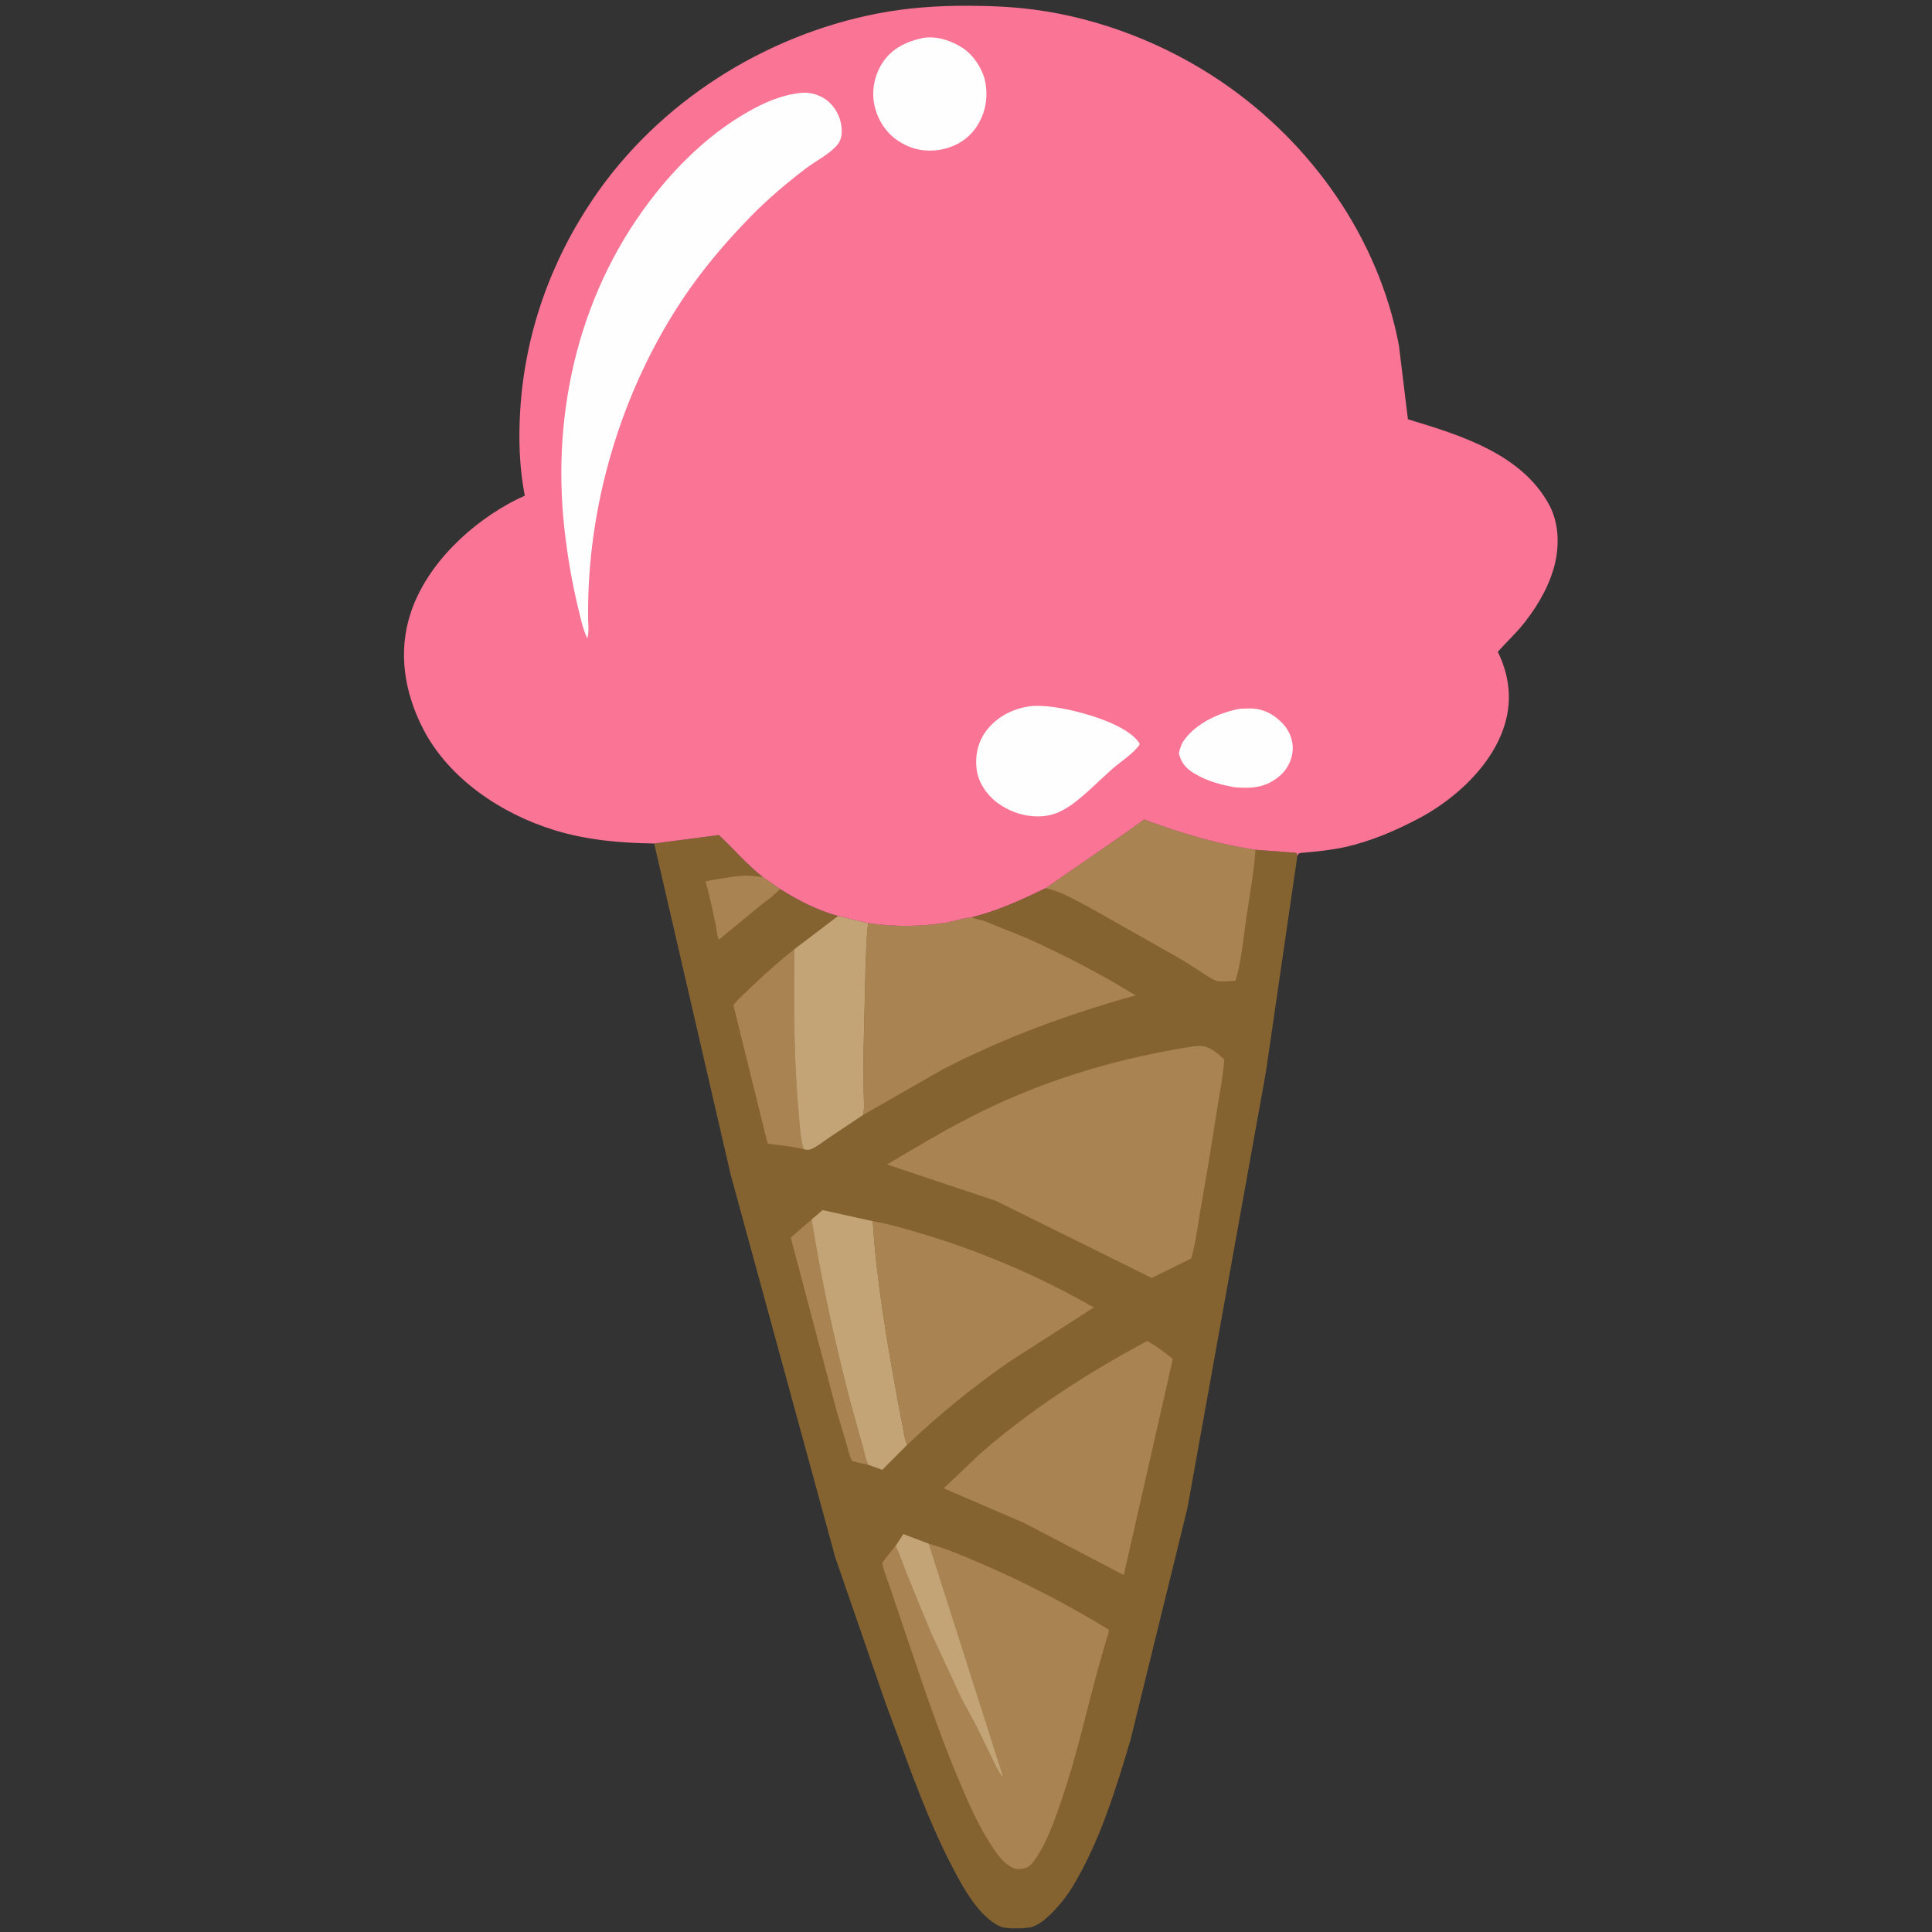
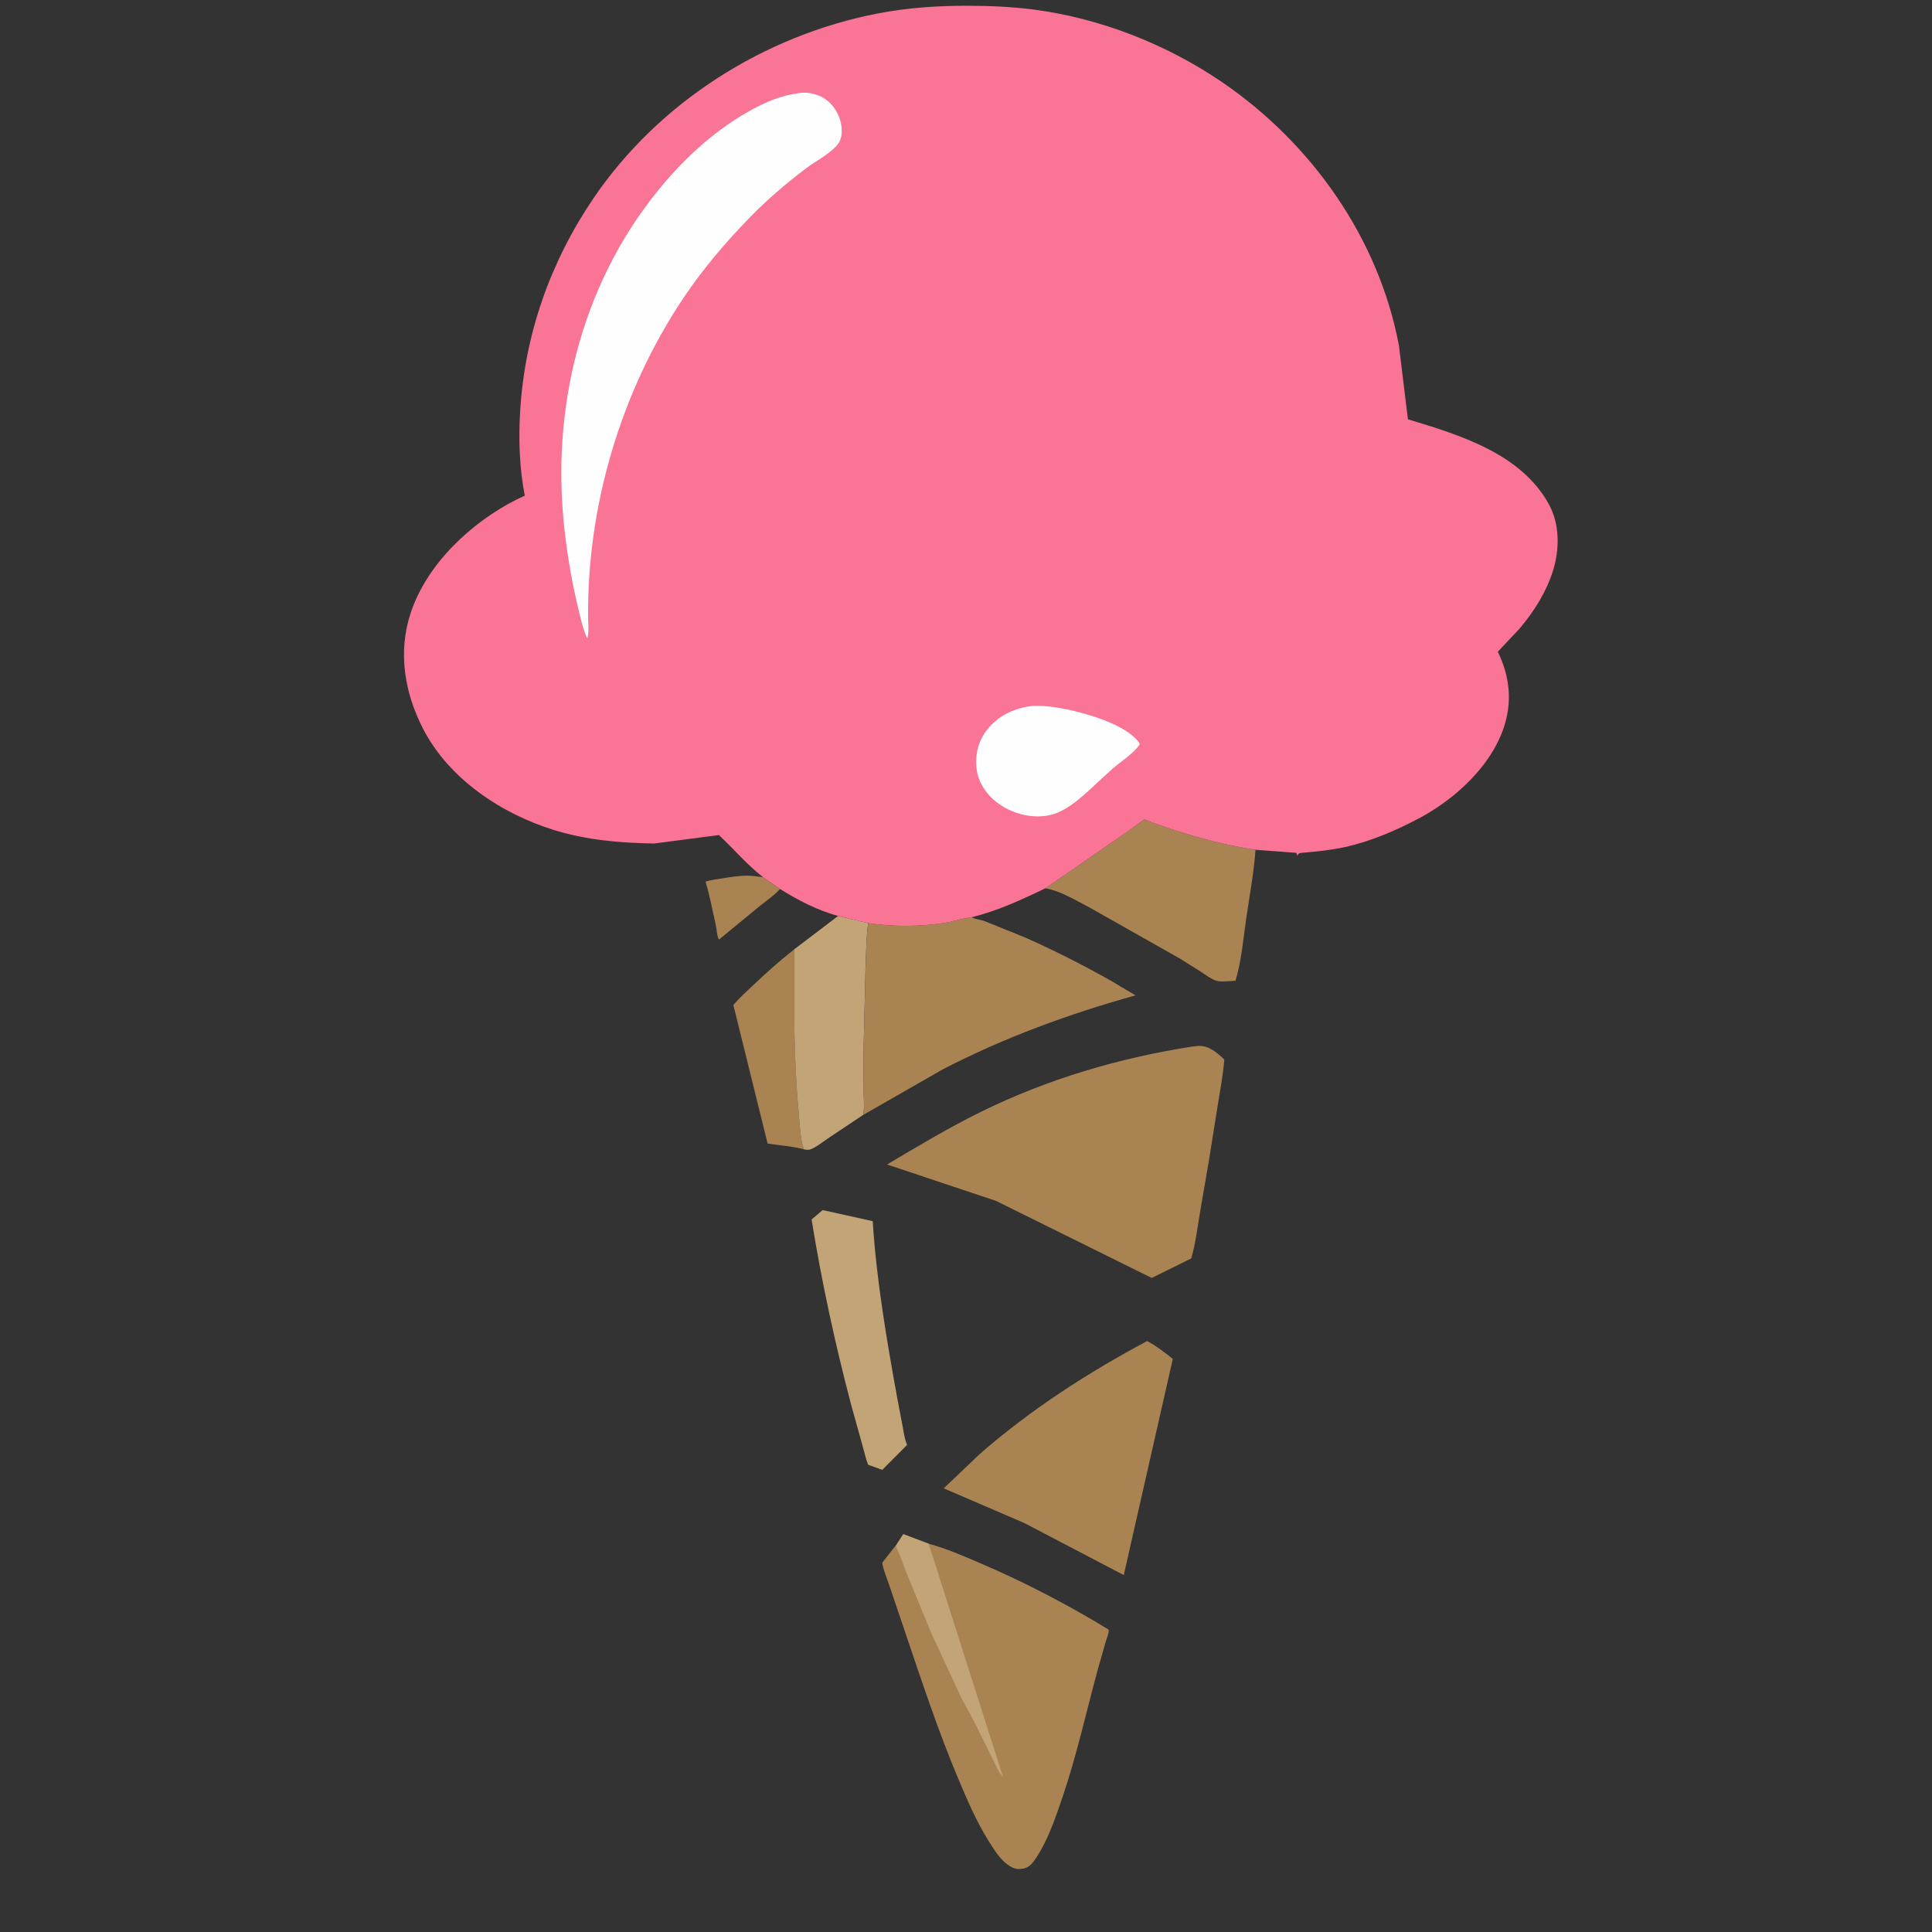
<svg xmlns="http://www.w3.org/2000/svg" width="50" height="50" viewBox="0 0 50 50" fill="none">
  <rect x="0" y="0" width="50" height="50" fill="#333333" stroke="none" />
-   <path d="M27.055 22.988L29.167 21.528L29.529 21.266C29.538 21.259 29.598 21.211 29.608 21.21C29.635 21.206 29.757 21.265 29.788 21.276L30.355 21.47C31.067 21.7 31.749 21.881 32.492 21.992L33.545 22.071C33.573 22.124 33.564 22.099 33.576 22.148L32.759 27.759L30.731 39.027L29.258 45.026C28.877 46.31 28.458 47.672 27.76 48.824C27.57 49.137 27.265 49.507 26.974 49.727C26.887 49.792 26.785 49.844 26.683 49.88L26.442 49.904H26.154L25.973 49.886C25.894 49.868 25.815 49.827 25.747 49.783C25.277 49.478 24.952 48.894 24.695 48.411C24.276 47.625 23.944 46.809 23.624 45.977L22.917 44.07L21.615 40.3L18.908 30.393L16.93 21.83L18.603 21.611C18.991 21.97 19.328 22.376 19.748 22.702L20.186 23.007C20.667 23.308 21.14 23.551 21.689 23.706L22.468 23.891C23.127 23.988 23.812 23.986 24.47 23.88C24.69 23.844 24.903 23.767 25.123 23.741L25.145 23.739C25.814 23.573 26.436 23.287 27.055 22.988Z" fill="#856331" />
  <path d="M20.185 23.007C20.038 23.174 19.838 23.307 19.664 23.446L18.607 24.316C18.552 24.225 18.549 24.052 18.525 23.945C18.442 23.568 18.369 23.186 18.26 22.816C18.398 22.771 18.546 22.756 18.689 22.733C18.959 22.69 19.264 22.637 19.535 22.676L19.747 22.702L20.185 23.007Z" fill="#AA8353" />
-   <path d="M22.468 37.907C22.32 37.876 22.191 37.855 22.047 37.805C21.976 37.661 21.943 37.487 21.898 37.334L21.657 36.533L20.465 32.028L21.004 31.561C21.266 33.183 21.607 34.757 22.026 36.346L22.319 37.402C22.368 37.57 22.404 37.745 22.468 37.907Z" fill="#AA8353" />
  <path d="M20.804 29.743C20.508 29.664 20.17 29.642 19.866 29.596L18.979 26.008C19.135 25.825 19.319 25.662 19.493 25.496C19.835 25.172 20.185 24.858 20.557 24.568C20.547 25.982 20.54 27.374 20.67 28.785C20.697 29.082 20.707 29.465 20.804 29.743Z" fill="#AA8353" />
  <path d="M21.004 31.561L21.29 31.317L22.586 31.604C22.683 33.141 22.951 34.694 23.225 36.208L23.36 36.913C23.391 37.076 23.408 37.242 23.476 37.393L22.833 38.04L22.467 37.907C22.403 37.745 22.367 37.57 22.319 37.402L22.025 36.346C21.607 34.757 21.266 33.183 21.004 31.561Z" fill="#C2A477" />
  <path d="M21.689 23.706L22.468 23.891C22.416 24.283 22.416 24.685 22.399 25.08L22.344 27.383L22.352 28.296C22.355 28.477 22.377 28.679 22.337 28.855L21.463 29.438C21.32 29.533 21.168 29.658 21.014 29.73C20.946 29.762 20.903 29.762 20.83 29.749L20.803 29.743C20.706 29.465 20.696 29.082 20.669 28.785C20.538 27.374 20.546 25.982 20.555 24.568L21.689 23.706Z" fill="#C2A477" />
  <path d="M27.055 22.988L29.167 21.528L29.529 21.266C29.538 21.259 29.597 21.211 29.607 21.21C29.635 21.206 29.757 21.265 29.788 21.276L30.355 21.47C31.067 21.7 31.748 21.881 32.492 21.992C32.451 22.589 32.337 23.187 32.251 23.779C32.175 24.306 32.129 24.872 31.974 25.382C31.841 25.386 31.584 25.424 31.466 25.378C31.329 25.326 31.194 25.226 31.072 25.145L30.552 24.817L28.167 23.469C27.83 23.297 27.453 23.063 27.077 22.993L27.055 22.988Z" fill="#AA8353" />
-   <path d="M22.586 31.604C22.999 31.672 23.394 31.793 23.795 31.911C25.358 32.369 26.894 33.027 28.307 33.837L26.103 35.253C25.177 35.898 24.295 36.617 23.476 37.393C23.408 37.242 23.391 37.076 23.36 36.913L23.225 36.208C22.951 34.694 22.683 33.141 22.586 31.604Z" fill="#AA8353" />
  <path d="M29.688 34.707C29.918 34.826 30.15 35.006 30.352 35.169L29.083 40.762L26.505 39.414L24.424 38.518L25.356 37.63C26.666 36.485 28.155 35.523 29.688 34.707Z" fill="#AA8353" />
  <path d="M22.469 23.891C23.128 23.988 23.813 23.986 24.471 23.88C24.691 23.844 24.904 23.767 25.125 23.741L25.146 23.739L25.182 23.755C25.275 23.796 25.383 23.802 25.48 23.838L26.522 24.259C27.273 24.59 28.012 24.967 28.728 25.368L29.388 25.76C27.681 26.233 25.97 26.86 24.396 27.676L22.338 28.855C22.378 28.679 22.356 28.477 22.353 28.296L22.345 27.383L22.4 25.08C22.417 24.685 22.417 24.283 22.469 23.891Z" fill="#AA8353" />
  <path d="M23.178 40.01L23.377 39.704L24.033 39.952C24.496 40.076 24.933 40.269 25.373 40.457C26.519 40.948 27.627 41.525 28.691 42.174C28.706 42.261 28.643 42.395 28.618 42.481L28.417 43.185C28.111 44.303 27.861 45.452 27.485 46.549C27.307 47.07 27.101 47.671 26.787 48.124C26.704 48.244 26.623 48.334 26.474 48.36C26.311 48.388 26.214 48.354 26.08 48.259C25.871 48.11 25.714 47.849 25.579 47.634C25.268 47.136 25.041 46.605 24.813 46.065C24.287 44.821 23.866 43.541 23.432 42.262L23.01 41.013C22.954 40.846 22.877 40.671 22.842 40.499C22.836 40.47 22.837 40.465 22.836 40.439L23.092 40.111C23.113 40.086 23.151 40.025 23.178 40.01Z" fill="#AA8353" />
  <path d="M23.18 40.01L23.378 39.704L24.034 39.952L25.959 45.99C25.841 45.861 25.769 45.684 25.69 45.528L25.246 44.62L24.874 43.93L24.091 42.243L23.495 40.791C23.389 40.531 23.306 40.262 23.18 40.01Z" fill="#C2A477" />
  <path d="M30.861 27.084L31.006 27.069C31.287 27.053 31.493 27.241 31.685 27.421C31.652 27.826 31.577 28.222 31.512 28.623L31.285 30.046L31.057 31.372C30.99 31.767 30.941 32.184 30.829 32.568L29.807 33.073L25.777 31.079L22.957 30.137C23.754 29.662 24.556 29.183 25.39 28.773C27.123 27.921 28.958 27.381 30.861 27.084Z" fill="#AA8353" />
  <path d="M16.93 21.83C16.056 21.817 15.181 21.742 14.34 21.482C12.98 21.062 11.62 20.161 10.951 18.865C10.471 17.932 10.294 16.889 10.624 15.877C11.04 14.597 12.2 13.514 13.381 12.921L13.581 12.828C13.441 12.105 13.418 11.368 13.462 10.633C13.581 8.654 14.241 6.782 15.352 5.142C17.043 2.644 19.787 0.909 22.738 0.344C23.493 0.2 24.258 0.148 25.026 0.149C25.613 0.15 26.187 0.173 26.771 0.25C28.485 0.476 30.195 1.149 31.622 2.122C33.942 3.704 35.679 6.16 36.204 8.94L36.437 10.851C37.778 11.257 39.374 11.739 40.091 13.062C40.365 13.568 40.364 14.207 40.198 14.749C40.028 15.306 39.709 15.813 39.336 16.257C39.273 16.332 38.769 16.852 38.765 16.871C38.764 16.88 38.773 16.887 38.776 16.895C38.901 17.159 38.978 17.396 39.023 17.685C39.256 19.201 37.949 20.529 36.722 21.179C36.12 21.497 35.47 21.777 34.803 21.923C34.441 22.003 34.075 22.037 33.706 22.07C33.622 22.077 33.614 22.076 33.577 22.148C33.565 22.099 33.574 22.124 33.546 22.071L32.493 21.992C31.75 21.881 31.068 21.7 30.356 21.47L29.789 21.276C29.758 21.265 29.636 21.206 29.608 21.21C29.599 21.211 29.539 21.259 29.53 21.266L29.168 21.528L27.056 22.988C26.437 23.287 25.815 23.573 25.146 23.739L25.124 23.741C24.904 23.767 24.691 23.844 24.471 23.88C23.813 23.986 23.128 23.988 22.469 23.891L21.69 23.706C21.141 23.551 20.668 23.308 20.187 23.007L19.748 22.702C19.328 22.376 18.992 21.97 18.604 21.611L16.93 21.83Z" fill="#F97495" />
-   <path d="M32.096 18.341L32.355 18.334C32.701 18.34 32.975 18.487 33.208 18.738C33.371 18.914 33.467 19.157 33.456 19.398C33.446 19.646 33.324 19.899 33.138 20.064C32.787 20.377 32.427 20.412 31.976 20.377C31.604 20.315 31.25 20.219 30.923 20.026C30.7 19.895 30.575 19.754 30.508 19.501C30.536 19.388 30.561 19.278 30.627 19.18C30.938 18.72 31.566 18.436 32.096 18.341Z" fill="#FEFEFE" />
-   <path d="M23.881 0.982C24.241 0.925 24.599 1.043 24.902 1.234C25.192 1.417 25.438 1.793 25.501 2.13C25.579 2.552 25.494 2.974 25.243 3.324C25.021 3.633 24.686 3.816 24.316 3.878C23.944 3.935 23.611 3.871 23.289 3.674C22.951 3.467 22.725 3.13 22.635 2.747C22.547 2.371 22.625 1.953 22.835 1.631C23.086 1.247 23.451 1.079 23.881 0.982Z" fill="#FEFEFE" />
  <path d="M26.719 18.27C26.875 18.262 27.025 18.271 27.18 18.288C27.788 18.354 29.066 18.688 29.448 19.181C29.478 19.219 29.497 19.226 29.491 19.273C29.313 19.523 29.004 19.707 28.775 19.91C28.431 20.213 28.116 20.545 27.746 20.818C27.54 20.959 27.347 21.069 27.097 21.109C26.638 21.182 26.16 21.041 25.794 20.762C25.525 20.557 25.313 20.237 25.274 19.898C25.231 19.521 25.32 19.16 25.561 18.866C25.849 18.513 26.271 18.318 26.719 18.27Z" fill="#FEFEFE" />
  <path d="M20.74 2.402L20.789 2.399C21.033 2.392 21.285 2.481 21.463 2.649C21.665 2.84 21.785 3.111 21.784 3.39C21.783 3.545 21.751 3.662 21.645 3.778C21.438 4.004 21.11 4.169 20.862 4.356C20.348 4.743 19.841 5.177 19.393 5.639C18.771 6.28 18.189 6.964 17.691 7.706C16.065 10.129 15.178 13.129 15.221 16.046C15.227 16.207 15.243 16.369 15.199 16.525C15.085 16.278 15.027 16.002 14.963 15.738C14.801 15.068 14.685 14.381 14.608 13.697C14.261 10.589 15.024 7.429 16.995 4.973C17.638 4.172 18.425 3.43 19.319 2.916C19.775 2.653 20.214 2.459 20.74 2.402Z" fill="#FEFEFE" />
</svg>